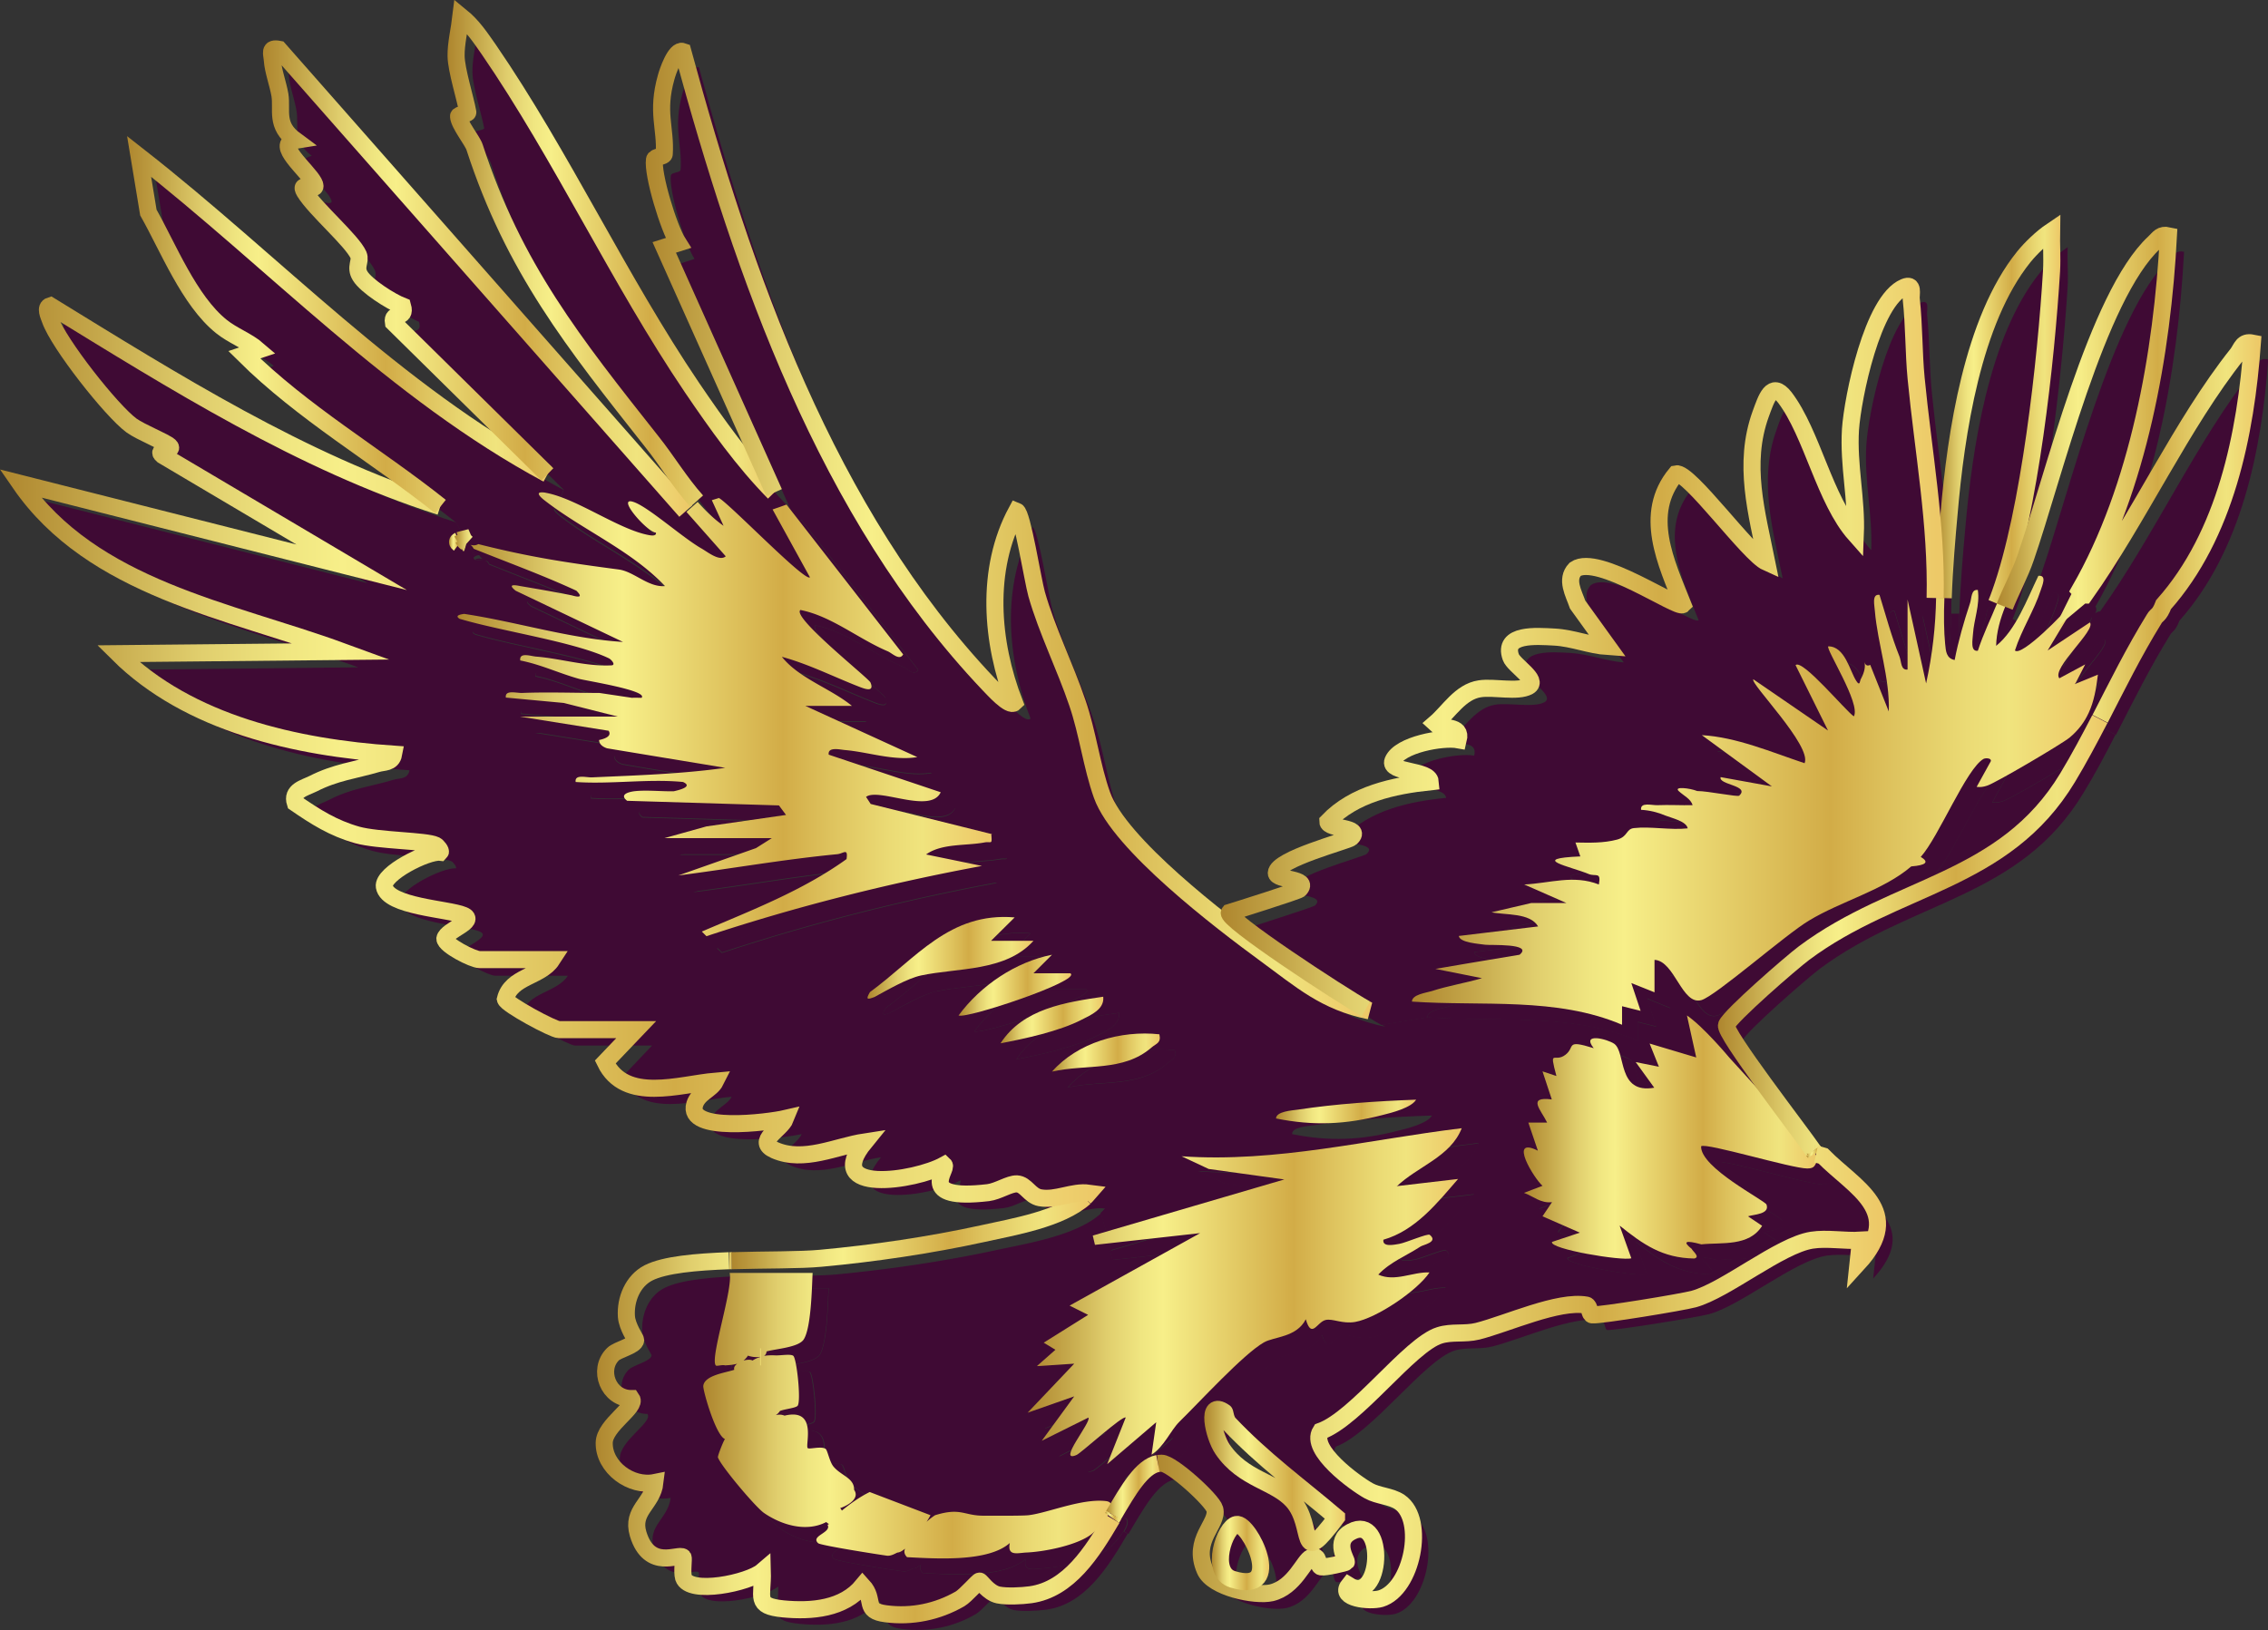
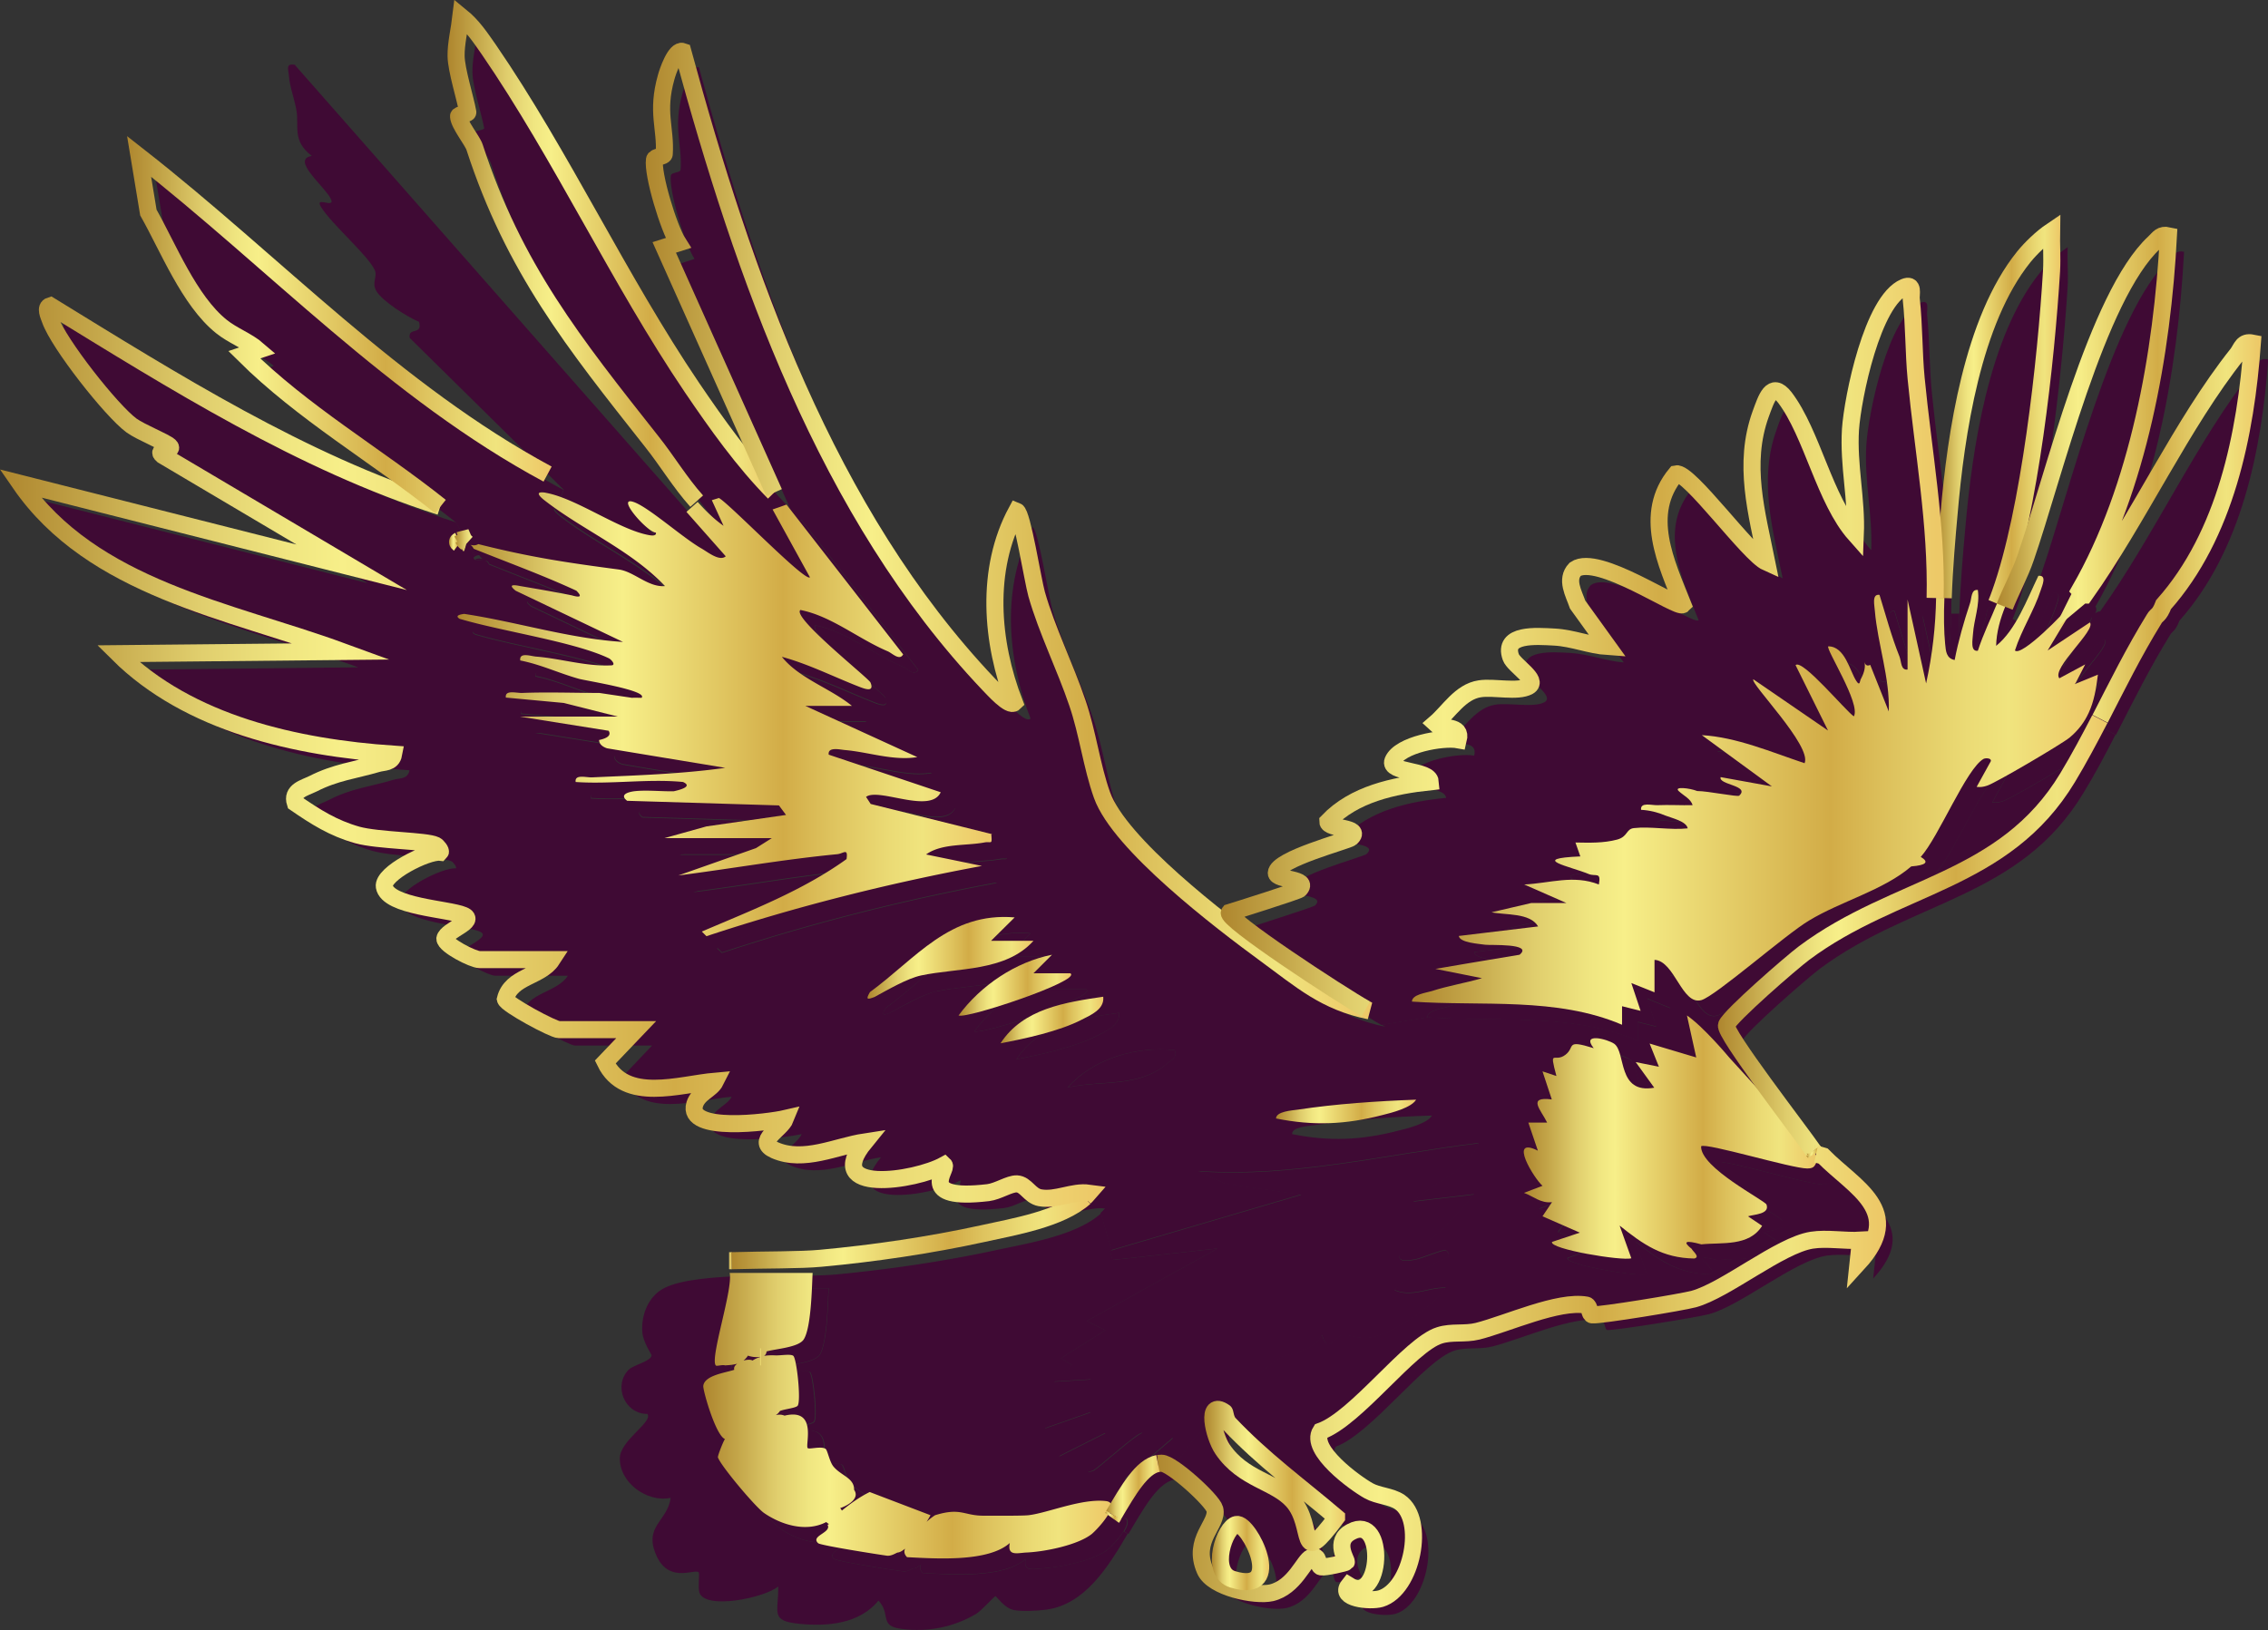
<svg xmlns="http://www.w3.org/2000/svg" xmlns:xlink="http://www.w3.org/1999/xlink" id="Layer_2" data-name="Layer 2" viewBox="0 0 92.94 66.81">
  <rect x="0" y="0" width="92.94" height="66.81" fill="#333333" stroke="none" />
  <defs>
    <linearGradient id="linear-gradient" x1="57.84" x2="85.97" y1="32.82" y2="32.82" gradientUnits="userSpaceOnUse">
      <stop offset="0" stop-color="#ae862e" />
      <stop offset=".09" stop-color="#c5a84b" />
      <stop offset=".18" stop-color="#e0ce6d" />
      <stop offset=".26" stop-color="#f0e681" />
      <stop offset=".31" stop-color="#f7ef89" />
      <stop offset=".61" stop-color="#d2ac47" />
      <stop offset=".7" stop-color="#dec35e" />
      <stop offset=".81" stop-color="#ebdb75" />
      <stop offset=".87" stop-color="#f0e47e" />
      <stop offset=".99" stop-color="#edc968" />
    </linearGradient>
    <linearGradient xlink:href="#linear-gradient" id="linear-gradient-2" x1="62.43" x2="74.49" y1="46.6" y2="46.6" />
    <linearGradient xlink:href="#linear-gradient" id="linear-gradient-3" x1="42.15" x2="59.94" y1="53.1" y2="53.1" />
    <linearGradient xlink:href="#linear-gradient" id="linear-gradient-4" x1="52.29" x2="58.03" y1="45.55" y2="45.55" />
    <linearGradient xlink:href="#linear-gradient" id="linear-gradient-5" x1="43.11" x2="47.53" y1="43.14" y2="43.14" />
    <linearGradient xlink:href="#linear-gradient" id="linear-gradient-6" x1="28.82" x2="45.54" y1="58.01" y2="58.01" />
    <linearGradient xlink:href="#linear-gradient" id="linear-gradient-7" x1="41" x2="45.21" y1="41.81" y2="41.81" />
    <linearGradient xlink:href="#linear-gradient" id="linear-gradient-8" x1="39.28" x2="43.9" y1="40.38" y2="40.38" />
    <linearGradient xlink:href="#linear-gradient" id="linear-gradient-9" x1="35.54" x2="42.34" y1="39.26" y2="39.26" />
    <linearGradient xlink:href="#linear-gradient" id="linear-gradient-10" x1="18.72" x2="40.64" y1="29.27" y2="29.27" />
    <linearGradient xlink:href="#linear-gradient" id="linear-gradient-11" x1="79.29" x2="84.45" y1="16.83" y2="16.83" />
    <linearGradient xlink:href="#linear-gradient" id="linear-gradient-12" x1="70.4" x2="86.37" y1="38.33" y2="38.33" />
    <linearGradient xlink:href="#linear-gradient" id="linear-gradient-13" x1="74.02" x2="74.71" y1="47.18" y2="47.18" />
    <linearGradient xlink:href="#linear-gradient" id="linear-gradient-14" x1="74.14" x2="74.65" y1="47.28" y2="47.28" />
    <linearGradient xlink:href="#linear-gradient" id="linear-gradient-15" x1="74.03" x2="74.74" y1="47.17" y2="47.17" />
    <linearGradient xlink:href="#linear-gradient" id="linear-gradient-16" x1="74.14" x2="74.64" y1="47.27" y2="47.27" />
    <linearGradient xlink:href="#linear-gradient" id="linear-gradient-17" x1="47.25" x2="77.27" y1="56.42" y2="56.42" />
    <linearGradient xlink:href="#linear-gradient" id="linear-gradient-18" x1="45.33" x2="47.52" y1="60.96" y2="60.96" />
    <linearGradient xlink:href="#linear-gradient" id="linear-gradient-19" x1="45.26" x2="45.95" y1="62.16" y2="62.16" />
    <linearGradient xlink:href="#linear-gradient" id="linear-gradient-20" x1="24.41" x2="45.87" y1="58.92" y2="58.92" />
    <linearGradient xlink:href="#linear-gradient" id="linear-gradient-21" x1="29.82" x2="29.99" y1="51.67" y2="51.67" />
    <linearGradient xlink:href="#linear-gradient" id="linear-gradient-22" x1="29.98" x2="44.68" y1="50.42" y2="50.42" />
    <linearGradient xlink:href="#linear-gradient" id="linear-gradient-23" x1="0" x2="45.34" y1="30.81" y2="30.81" />
    <linearGradient xlink:href="#linear-gradient" id="linear-gradient-24" x1="5.21" x2="22.6" y1="13.31" y2="13.31" />
    <linearGradient xlink:href="#linear-gradient" id="linear-gradient-25" x1="10.78" x2="28.37" y1="11.42" y2="11.42" />
    <linearGradient xlink:href="#linear-gradient" id="linear-gradient-26" x1="18.35" x2="31.97" y1="10.39" y2="10.39" />
    <linearGradient xlink:href="#linear-gradient" id="linear-gradient-27" x1="26.47" x2="56.25" y1="21.76" y2="21.76" />
    <linearGradient xlink:href="#linear-gradient" id="linear-gradient-28" x1="50.02" x2="79.65" y1="26.52" y2="26.52" />
    <linearGradient xlink:href="#linear-gradient" id="linear-gradient-29" x1="81.82" x2="92.66" y1="19.46" y2="19.46" />
    <linearGradient xlink:href="#linear-gradient" id="linear-gradient-30" x1="18.4" x2="19.02" y1="22.2" y2="22.2" />
    <linearGradient xlink:href="#linear-gradient" id="linear-gradient-31" x1="18.63" x2="20.96" y1="22.46" y2="22.46" />
    <linearGradient xlink:href="#linear-gradient" id="linear-gradient-32" x1="31.04" x2="31.35" y1="55.61" y2="55.61" />
    <linearGradient xlink:href="#linear-gradient" id="linear-gradient-33" x1="49.66" x2="52.01" y1="63.65" y2="63.65" />
    <linearGradient xlink:href="#linear-gradient" id="linear-gradient-34" x1="49.35" x2="55.25" y1="60.49" y2="60.49" />
    <style>.cls-34{fill:#3f0a34}</style>
  </defs>
  <g id="Layer_2-2" data-name="Layer 2">
    <g id="Harpy_Eagle" data-name="Harpy Eagle">
      <path d="M82.79 25.52c.27-.67.62-1.33.86-2.01 1.12-3.23 2.91-10.74 5.27-12.91.19-.18.27-.35.58-.28-.25 4.8-1.22 10.34-3.63 14.54.06.09.04.19-.01.28.06-.05.13-.09.2-.08 2.25-3.16 3.99-7.04 6.27-9.9.18-.22.22-.52.62-.43-.27 3.72-1.1 7.85-3.64 10.71-.18.46-.27.4-.38.58-.84 1.36-1.52 2.74-2.22 4.1l-.46-.24c.22-.47.31-1 .38-1.57l-.95.38.38-.76-1.05.58c-.34-.42 1.53-2 1.24-2.3l-1.72 1.15 1.15-1.91s.02-.1.04-.14c-.07.07-.15.12-.24.14-.22.33-2.02 2.18-2.29 1.91.27-.86.78-1.64 1.06-2.48.06-.19.26-.61-.1-.58-.45.95-.91 2.22-1.73 2.87.01-.58.17-1.11.38-1.64Zm-2.47 1.55c-.05-.49-.06-1.17-.03-1.9.04-1.22.16-2.58.24-3.46.28-3.27.96-7.92 3.06-10.53.3-.37.74-.78 1.14-1.05-.02.54.03 1.08 0 1.62-.23 3.65-.91 9.86-2.1 13.21-.05.14-.1.28-.16.42-.26.65-.58 1.29-.8 1.97-.32.05-.21-.47-.2-.67.04-.61.29-1.19.2-1.81-.28-.05-.25.33-.32.53-.25.75-.48 1.56-.64 2.34-.35-.07-.35-.38-.39-.67Zm-14.94 8.69c-2.12.09-.44.41.35.72.29.12.52-.11.42.43-1.05-.41-2-.05-3.06 0l1.72.76h-1.43l-1.63.39c.57.11 1.58 0 1.91.57l-3.25.39c.03.27.83.32 1.08.35.18.03 2-.08 1.41.41 0 0-1.18.2-2.16.37-.7.11-1.29.22-1.29.22l1.91.38c-.68.19-1.39.31-2.06.52-.23.07-.81.14-.81.43l-1.88.31c-1.02-.56-5.79-3.69-5.59-3.94.23-.08 2.8-.89 2.87-.96.45-.45-.94-.35-.95-.67.02-.57 2.92-1.31 3.06-1.44.5-.46-.95-.34-.95-.67 1.09-1.13 2.7-1.48 4.21-1.63-.05-.5-1.73-.36-1.53-.86.27-.67 2.03-.99 2.68-.87.16-.64-.67-.39-.95-.67.57-.5 1.03-1.3 1.82-1.42.58-.09 1.56.14 2.01-.1.43-.24-.61-.85-.73-1.19-.35-.98 1.05-.87 1.78-.83.75.04 1.45.33 2.2.39l-1.24-1.73c-.16-.45-.5-1.03-.11-1.44.93-.65 4.21 1.65 4.42 1.44-.69-1.7-1.65-3.71-.29-5.36.54-.12 2.99 3.31 3.73 3.64-.41-2.03-.99-4.03-.25-6.08.22-.63.45-1.38.98-.68 1.14 1.48 1.62 4.18 2.9 5.61.06-1.46-.29-2.84-.2-4.31.08-1.31.9-5.28 2.21-5.83.41-.16.26.28.28.48.11 1.09.09 2.2.2 3.25.3 2.99.86 6 .79 9-.03 1.18-.14 2.35-.41 3.53l-.76-3.44v2.87c-.27.05-.25-.32-.33-.52-.33-.82-.56-1.69-.82-2.54-.33-.05-.2.45-.18.66.1 1.33.62 2.75.57 4.12l-.76-1.91c-.14.07-.22 0-.24-.13.05.19 0 .42-.14.71-.05.07-.03.33-.19.09-.28-.42-.46-1.42-1.15-1.43-.11.11 1.33 2.35 1.05 2.87-.33-.22-2.11-2.37-2.39-2.1l1.33 2.68-3.06-2.1c-.16.15 2.42 2.74 2.1 3.44-1.35-.45-2.79-1.06-4.21-1.15l2.87 2.1-2.1-.38c-.09.33 1.22.33.76.76-.07.06-1.28-.19-1.72-.19-.31-.12-.97-.2-.77 0 .2.18.5.31.58.57-.48.02-.96-.02-1.44 0-.23.01-.71-.14-.67.19.35.02.69.1 1.01.24.26.11.86.24.91.53-.71.07-1.54-.1-2.21-.01-.32.04-.25.35-.68.46-.56.16-1.13.14-1.71.12l.19.57Zm9.66 12.17h-.01c0-.01-.03-.05-.05-.08.04.05.07.08.07.09Z" class="cls-34" />
      <path d="M64.8 43.89c.42-.31-.03-.63 1.16-.27-.52-.66.58-.37.85-.18.49.35.11 2.07 1.64 1.8l-.76-1.05.95.19-.38-.95 1.91.58-.38-1.73c.68.46 1.73 1.73 1.73 1.73s2.89 3.16 3.46 3.82 0 .01.01.02c.03.04.05.07.05.08.04.09.07.19.11.28-.14.19-.1.35-.43.34-.64 0-4.16-1.07-4.35-.91-.04.88 2.62 2.22 2.68 2.39.14.4-.52.4-.76.48l.58.38c-.54.86-1.65.67-2.49.76-.66-.18-.78-.11-.39.19 0 .06.37.33.1.39-1.31-.02-2.1-.58-3.06-1.34l.47 1.34c-.38.11-3.37-.39-3.25-.67l1.14-.39-1.53-.67.39-.57c-.46.05-.78-.25-1.15-.39l.76-.29c-.35-.29-1.43-2.06-.19-1.44l-.39-1.14h.76c-.24-.53-.84-1.08.2-.96l-.39-1.14.58.19c-.31-1.18-.09-.53.37-.88Zm2.3-1.23c-2.69-1.16-5.74-.76-8.61-.96 0-.29.58-.36.81-.43.67-.22 1.38-.33 2.06-.52l-1.91-.38 1.29-.22c.97-.16 2.16-.37 2.16-.37.59-.48-1.23-.38-1.41-.41-.25-.03-1.05-.08-1.08-.35l3.25-.39c-.33-.57-1.35-.46-1.91-.57l1.63-.38h1.43l-1.72-.77c1.06-.05 2.01-.41 3.06 0 .1-.54-.13-.31-.42-.43-.78-.31-2.46-.63-.35-.72l-.19-.57c.58.01 1.14.03 1.71-.12.43-.12.36-.42.68-.46.67-.08 1.5.08 2.21.01-.05-.29-.65-.42-.91-.53-.32-.14-.66-.22-1.01-.24-.05-.33.44-.18.67-.19.48-.02.96.02 1.44 0-.07-.25-.38-.39-.58-.57-.2-.2.46-.12.77 0 .44 0 1.65.25 1.72.19.46-.43-.86-.44-.76-.76l2.1.38-2.87-2.1c1.42.09 2.86.7 4.21 1.15.31-.71-2.26-3.29-2.1-3.44l3.06 2.1-1.33-2.68c.28-.27 2.06 1.89 2.39 2.1.28-.52-1.16-2.76-1.05-2.87.69 0 .87 1.01 1.15 1.43.16.24.14-.03.19-.09.14-.29.19-.52.14-.71.03.12.1.2.24.13l.76 1.91c.05-1.37-.46-2.79-.57-4.12-.02-.21-.14-.71.18-.66.26.84.5 1.71.82 2.54.08.2.05.57.33.52v-2.87l.76 3.44c.27-1.18.39-2.35.41-3.53h.34c-.03.74-.02 1.42.03 1.91.03.29.04.59.39.67.16-.78.39-1.59.64-2.34.07-.2.04-.58.32-.53.09.62-.16 1.2-.2 1.81-.01.2-.12.73.2.67.22-.67.54-1.31.8-1.97l.32.14c-.21.53-.37 1.07-.38 1.64.81-.65 1.27-1.92 1.73-2.87.36-.04.16.39.1.58-.27.84-.79 1.63-1.06 2.48.27.26 2.07-1.58 2.29-1.91.08-.03.16-.08.24-.14-.02.05-.03.1-.04.14l-1.15 1.91 1.72-1.15c.29.3-1.58 1.88-1.24 2.3l1.05-.58-.38.76.95-.38c-.07.57-.16 1.1-.38 1.57-.17.37-.42.71-.78 1-.33.27-3.03 1.86-3.38 1.97-.15.05-.28.07-.43.05l.57-1.05c.05-.13-.2-.14-.28-.09-.71.38-1.84 3.2-2.59 4.02.36.21.23.33-.38.38-1.14.99-2.87 1.42-4.19 2.22-.97.58-3.82 3.1-4.41 3.26-.8.22-1.09-1.61-1.92-1.65v1.34l-.95-.39.38 1.15-.76-.19v.76Zm-18.95.38c.09.36-.12.37-.31.54-1.16 1.01-2.7.67-4.08.99 1.05-1.19 2.82-1.7 4.4-1.53Zm-4.68 12.63 1.82-1.15-.76-.38 5.36-2.97-4.31.47-.1-.37.07-.02 7.78-2.28-3.1-.44-1.11-.52c3.89.27 7.66-.69 11.48-1.15-.46 1.18-1.81 1.57-2.68 2.39l2.49-.29c-.85.99-1.75 2.12-3.06 2.49-.06.33.46.21.65.18.29-.05 1.17-.44 1.26-.37.37.3-.29.41-.38.47-.58.38-1.24.63-1.73 1.15.69.32 1.41-.12 2.1-.09-.51.76-2.18 1.88-3.06 2.03-.53.1-.91-.15-1.2-.08-.35.08-.58.8-.81-.03-.38.75-1.31.71-1.72.95-.84.48-2.63 2.44-3.46 3.25-.37.37-.63 1.02-1.14 1.35l.2-1.34-2.01 1.72.76-1.91c-.1-.12-1.84 1.46-2.01 1.53-.84.37.63-1.37.48-1.53l-1.91.96 1.33-1.82-1.91.67 1.91-2.01-1.53.09.76-.67-.48-.29Zm2.39-14.16c.05.51-.51.74-.88.93-.93.48-2.29.77-3.33.98.92-1.43 2.65-1.69 4.21-1.91Zm-1.34-.96c.42.31-4.23 1.86-4.59 1.72.9-1.22 2.35-2.2 3.83-2.48l-.76.76h1.53Zm-8.04.96c-.31.13-.37.12-.19-.19 1.88-1.38 3.26-3.29 5.93-3.06l-.96.95h1.73c-1.14 1.28-3.13 1.1-4.61 1.42-.56.12-1.37.59-1.9.88Zm-5.62 15.01c-.09.07-.16.15-.13.25-.33.12-1.22.22-1.26.66-.02.18.51 2.05.88 2.18-.03.03-.31.7-.29.76.12.33 1.56 2.03 1.9 2.27.71.5 1.73.8 2.55.38.03.03.07.05.1.08-.02 0-.03.02-.05.03.18.33-.72.46-.38.76.1.1 2.45.47 2.82.51.2.03.39-.13.43-.12.1 0 .21-.08.31-.16-.05.12-.05.24.08.35 1.2.07 3.33.22 4.21-.58-.11.56.31.41.67.39.74-.05 2.1-.31 2.69-.77.13-.1.46-.44.65-.75l.17.1c-.8 1.37-1.76 2.9-3.33 3.11-.37.05-.97.08-1.32.02-.42-.08-.71-.57-.77-.57-.05 0-.56.59-.8.73-.92.54-1.97.75-3.04.61-.95-.12-.42-.58-.95-1.16-.78.95-2.08 1.07-3.25.95-1.21-.12-.84-.46-.86-1.53-.56.47-2.99.97-3.23.25-.07-.24.02-.78-.03-.83-.16-.17-1.37.56-1.83-.95-.3-.97.58-1.23.68-2.1-.97.2-2.1-.63-2.08-1.63.01-.73 1.37-1.48 1.13-1.81-.95 0-1.41-1.18-.76-1.82.19-.19.91-.34.93-.58 0-.05-.35-.54-.38-.96-.05-.7.25-1.47.9-1.8.69-.35 2.03-.46 3.41-.5v.48h-.1c.15.65-.8 3.48-.56 3.78.03.05.28-.03.37 0 .17 0 .35-.01.51-.06Z" class="cls-34" />
      <path d="M31.88 56.24c.1-.03.17-.1.18-.22.37-.11 1.32-.16 1.54-.5.3-.48.33-2.09.36-2.72h-3.31v-.48c1.38-.04 2.8-.01 3.65-.09 2.19-.21 4.49-.55 6.64-1.02 1.27-.27 3.19-.59 4.18-1.48l.44 1.52-.07.02.1.37 4.31-.47-5.36 2.97.76.38-1.82 1.15.48.29-.76.67 1.53-.09-1.91 2.01 1.91-.67-1.33 1.82 1.91-.96c.15.16-1.32 1.9-.48 1.53.16-.07 1.91-1.65 2.01-1.53l-.76 1.91 2.01-1.72-.2 1.34.24.37c-.69.14-1.23 1.13-1.89 2.23l-.17-.1c.18-.29.24-.56-.09-.59-.99-.1-2.37.49-3.15.58-.27.03-1.4.01-1.82.02-.84.01-.95-.35-2.01-.02-.12.07-.25.16-.35.27.06-.09.12-.18.16-.27l-2.48-.95c-.38.19-.76.44-1.14.76-.02-.03-.03-.07-.07-.09.34-.12.8-.42.57-.76.01-.49-.53-.57-.85-.95-.16-.2-.24-.67-.32-.73-.18-.12-.66.03-.73-.03-.12-.11.42-1.66-.95-1.33a.556.556 0 0 0-.36-.01c.07-.06.14-.11.17-.18.18-.07.67-.11.73-.22.13-.22-.04-1.91-.18-2.03-.1-.09-.54-.01-.74-.03-.21-.01-.4 0-.56.03Z" class="cls-34" />
      <path d="M31.8 56.25c-.12.03-.22.08-.31.14-.09-.04-.23-.03-.36 0 .07-.05.12-.11.17-.2.14.05.35.08.5.05Z" class="cls-34" />
      <path d="M31.49 56.39c.09-.06.2-.1.31-.14-.16.03-.36 0-.5-.05-.05.08-.1.15-.17.2.13-.03.27-.05.36 0Zm.56-.38c0 .12-.08.19-.18.22.16-.03.35-.05.56-.03.2.01.63-.07.74.03.14.12.31 1.82.18 2.03-.07.1-.56.14-.73.22-.03.07-.1.12-.17.18.12-.03.24-.03.36.01 1.37-.33.83 1.22.95 1.33.07.06.54-.09.73.03.08.05.16.53.32.73.32.39.86.46.85.95.24.34-.23.63-.57.76.03.03.05.06.07.09.39-.32.76-.57 1.14-.76l2.48.95c-.03.09-.1.18-.16.27.1-.11.24-.2.35-.27 1.06-.33 1.17.03 2.01.02.42 0 1.56.01 1.82-.02.78-.08 2.16-.68 3.15-.58.33.03.27.3.09.59-.2.31-.52.65-.65.75-.58.46-1.94.73-2.69.77-.36.02-.78.16-.67-.39-.88.79-3.01.64-4.21.58-.12-.11-.13-.24-.08-.35-.1.08-.2.16-.31.16-.04 0-.23.15-.43.12-.37-.04-2.71-.41-2.82-.51-.34-.31.56-.43.38-.76.02 0 .03-.02.05-.03-.03-.03-.07-.05-.1-.08-.82.42-1.84.12-2.55-.38-.35-.24-1.78-1.94-1.9-2.27-.02-.06.26-.73.29-.76-.37-.13-.9-2-.88-2.18.04-.44.93-.54 1.26-.66-.03-.1.04-.18.13-.25-.16.05-.34.05-.51.06-.09-.03-.34.05-.37 0-.24-.31.71-3.14.56-3.78h3.41c-.03.63-.06 2.23-.36 2.72-.22.33-1.17.39-1.54.5Zm20.89-9.53c1.53.31 2.86.25 4.36-.14.37-.09 1.19-.29 1.38-.62-1.61.05-3.27.17-4.85.4-.22.03-.9.07-.88.36Zm-2.11 12.06c-.78-.56-.45.97-.08 1.52.84 1.25 2.15 1.31 2.87 2.11.94 1.05.15 2.87 1.8.68-1.53-1.27-3.02-2.38-4.4-3.83-.15-.16-.17-.46-.19-.48Zm.33 6.85c2.18.65.67-2.37.16-2.26-.48.1-1.14 1.96-.16 2.26Zm-3.01-22.35c-1.57-.17-3.35.34-4.4 1.53 1.39-.31 2.93.03 4.08-.99.19-.17.41-.18.31-.54Zm-6.5.38c1.03-.21 2.39-.5 3.33-.98.37-.2.93-.42.88-.93-1.56.23-3.29.48-4.21 1.91Zm-3.26-2.79c1.48-.32 3.46-.14 4.61-1.42h-1.73l.96-.96c-2.67-.23-4.05 1.69-5.93 3.06-.18.31-.12.32.19.19.53-.28 1.34-.75 1.9-.88Zm5.37-.84c-1.48.29-2.93 1.26-3.83 2.48.37.14 5.01-1.41 4.59-1.72h-1.53l.76-.76ZM36.29 28.6c-.08-.19-3.23-2.69-2.87-2.97 1.27.25 2.35 1.17 3.57 1.69.18.07.49.42.64.13l-4.78-6.14-.27.1-.2-.57-4.5-10.04.58-.19c-.4-.61-1.06-2.82-.97-3.42.02-.13.39-.11.4-.23.07-1.05-.32-1.71.08-3.15.05-.18.36-1.16.67-1.05 2.5 9.15 5.87 18.92 12.53 25.93.16.17.86.97 1.06.76-.97-2.48-1.2-5.46.09-7.84.22.09.65 2.83.81 3.4.42 1.47 1.18 2.97 1.67 4.45.41 1.22.59 2.61 1.01 3.78.72 2.01 4.85 5.18 6.69 6.51 1.5 1.09 2.45 1.97 4.27 2.33-.03-.01-.08-.04-.15-.08l1.88-.31c2.87.2 5.93-.2 8.61.96v-.76l.76.19-.38-1.15.95.39v-1.34c.83.04 1.12 1.87 1.92 1.65.59-.16 3.44-2.69 4.41-3.26 1.33-.79 3.05-1.23 4.19-2.22.61-.05.74-.17.38-.38.74-.82 1.88-3.64 2.59-4.02.08-.05.33-.04.28.09l-.57 1.05c.15.02.28 0 .43-.05.35-.11 3.05-1.7 3.38-1.97.36-.29.61-.63.78-1l.46.24c-.42.82-.84 1.62-1.32 2.4-2.6 4.31-7.01 4.38-10.79 7.19-.52.39-3.02 2.57-3.18 2.95-.13.31 3.05 4.41 3.56 5.16-.57-.67-3.46-3.82-3.46-3.82s-1.05-1.26-1.73-1.73l.38 1.73-1.91-.58.38.95-.95-.19.76 1.05c-1.53.27-1.15-1.45-1.64-1.8-.27-.2-1.37-.48-.85.18-1.18-.36-.73-.04-1.16.27-.46.35-.69-.3-.37.88l-.58-.19.39 1.14c-1.03-.12-.44.43-.2.95h-.76l.39 1.15c-1.24-.62-.16 1.15.19 1.44l-.76.29c.37.13.69.44 1.15.39l-.39.57 1.53.67-1.14.39c-.12.28 2.87.78 3.25.67l-.47-1.34c.96.76 1.74 1.32 3.06 1.34.27-.05-.09-.33-.1-.39-.4-.3-.27-.37.39-.19.84-.1 1.95.1 2.49-.76l-.58-.38c.24-.08.9-.08.76-.48-.06-.17-2.72-1.52-2.68-2.39.2-.15 3.71.91 4.35.91.33 0 .29-.15.43-.34-.04-.09-.07-.19-.11-.28h.01c.09.03.2.05.29.08 1.29 1.31 3.4 2.27 1.44 4.4l.1-.95c-.65.05-1.37-.08-2 .01-1.31.2-3.52 2.05-4.83 2.4-.48.13-3.83.67-4.16.65-.12 0-.09-.37-.24-.4-1.14-.21-3.24.76-4.46 1.07-.52.14-1.06.02-1.56.17-1.22.38-3.4 3.4-4.87 3.94-.48.75 1.41 2.12 1.97 2.43.37.2.91.22 1.26.46 1.07.73.51 3.57-.78 3.96-.44.13-1.73 0-1.3-.54 1.37.85 1.56-2.97.1-2.2-.74.39-.15 1.18-.19 1.24-.03.05-.87.24-1.03.2-.16-.03-.05-.55-.41-.39-.29.13-.67 1.22-1.63 1.45-.67.16-2.41-.21-2.72-.93-.54-1.25.56-1.89.41-2.49-.09-.37-1.75-1.88-2.18-1.88-.05 0-.1 0-.15.01l-.24-.37c.51-.33.77-.98 1.14-1.35.82-.82 2.62-2.78 3.46-3.25.41-.24 1.34-.2 1.72-.95.24.83.46.11.81.03.29-.07.67.18 1.2.08.88-.15 2.55-1.27 3.06-2.03-.69-.03-1.42.41-2.1.09.48-.52 1.15-.77 1.73-1.15.09-.07.75-.17.38-.47-.09-.07-.97.31-1.26.37-.19.03-.71.15-.65-.18 1.31-.37 2.21-1.5 3.06-2.49l-2.49.29c.87-.82 2.22-1.21 2.68-2.39-3.82.46-7.59 1.42-11.48 1.15l1.11.52 3.1.44-7.78 2.28-.44-1.52c.07-.06.12-.12.18-.18-.67-.08-1.34.31-2 .19-.44-.08-.58-.55-.95-.57-.31-.01-.77.31-1.18.36-2.99.35-1.64-.97-1.8-1.13-1.2.66-5.02 1.23-3.25-.95-1.18.18-2.5.86-3.69.34-.84-.37.24-.82.44-1.29-.7.16-4.08.6-3.72-.58.15-.48.67-.59.85-.95-1.48.13-3.69.92-4.52-.77l1.26-1.33h-3.16c-.24 0-2.15-1.04-2.2-1.25.24-.94 1.45-.9 1.91-1.61H20.3c-.27 0-1.42-.59-1.42-.86.06-.35 1.33-.73.76-.96-.61-.25-3.1-.34-3.24-1.17-.1-.54 1.76-1.46 2.28-1.41.05-.05-.1-.25-.18-.29-.39-.19-2.35-.18-3.21-.42-.99-.27-1.71-.74-2.54-1.31-.15-.5.37-.6.74-.79.91-.47 1.7-.54 2.63-.82.26-.08.59-.01.66-.39-3.97-.27-8.38-1.24-11.28-4.12l9.18-.1c-4.62-1.69-10.23-2.57-13.2-6.89l13.58 3.44-7.76-4.59c-.33-.27.53-.16.29-.38-.2-.18-1.16-.56-1.55-.84-.82-.6-2.99-3.35-3.33-4.33-.05-.16-.22-.5 0-.58 5.04 3.1 10.31 6.42 15.98 8.23l.78 1.39c-.08.04-.08.09 0 .15l.44.03c.05.04.1.09.13.16 1.39.56 2.86 1.1 4.21 1.72.25.25.14.29-.2.2-.69-.15-1.4-.26-2.1-.39-.39-.08-.45-.01-.19.19l4.4 2.1c-2.22-.14-4.33-.82-6.51-1.14-.28.03-.35.09-.19.19 1.7.51 4.7.94 6.12 1.63.08.04.32.28.09.29-1.04.05-2.06-.27-3.08-.36-.22-.02-.69-.18-.65.16.84.16 1.59.53 2.4.76.28.08 2.86.47 2.57.78-.13 0-.26-.01-.39 0l-1.34-.19c-1.05-.01-2.12-.05-3.16 0-.24 0-.71-.14-.67.19l2.37.22 2.22.55h-4.02l3.64.58c.11.17-.01.3-.39.38 0 .18.18.29.33.34l4.84.81c-1.78.24-3.65.3-5.46.39-.24 0-.71-.14-.67.19 1.42.1 3-.13 4.4 0 .29.14.16.26-.38.39-.52 0-1.14-.07-1.63 0-.28.04-.59.15-.28.39l6.22.19.29.39-3.26.47-1.72.48h4.4l-.65.41-3.18 1.12c2.18-.27 4.31-.66 6.5-.87.26-.03.46-.27.39.2-1.81 1.3-3.89 2.1-5.93 2.97l.2.19c3.69-1.22 7.46-2.16 11.28-2.87l-2.29-.48c.64-.46 1.64-.35 2.39-.48.31-.06.33.13.29-.38l-4.98-1.24-.19-.29c.53-.39 2.64.72 3.06-.19l-4.59-1.54c-.05-.33.46-.2.67-.19.97.08 1.99.46 2.97.29l-4.59-2.1h1.91c-.88-.72-2.16-1.12-2.87-2.01 1.12.3 2.17.84 3.24 1.25.24.09.56.17.39-.2Z" class="cls-34" />
      <path d="M6.35 7.07c5.57 4.35 10.46 9.64 16.74 13.01l-.27.74c-.2 0-.14.12.08.3 1.57 1.24 3.56 2.06 4.97 3.55-.69.07-1.27-.6-1.9-.68-2.12-.28-3.61-.51-5.75-1.04a.47.47 0 0 1-.33.03l-.44-.03c.1-.07.22-.07.32-.04-.05-.05-.1-.09-.13-.16-.08.01-.14.03-.18.05l-.78-1.39c-2.64-2.11-5.62-3.83-8.04-6.22l.58-.19c-.46-.4-1.04-.59-1.52-.97-1.31-1.06-2.17-3.24-2.98-4.67l-.38-2.29Z" class="cls-34" />
      <path d="M30.07 21.04c.42.22 3.54 3.46 3.73 3.25l-1.53-2.78.3-.1.27-.1 4.78 6.14c-.15.29-.46-.06-.64-.13-1.22-.52-2.3-1.44-3.57-1.69-.37.28 2.79 2.78 2.87 2.97.16.37-.16.29-.39.2-1.07-.41-2.12-.95-3.24-1.25.71.88 1.99 1.29 2.87 2.01h-1.91l4.59 2.1c-.98.17-2-.21-2.97-.29-.21-.01-.71-.14-.67.19l4.59 1.54c-.42.91-2.54-.2-3.06.19l.19.29 4.98 1.24c.05.51.02.32-.29.38-.75.14-1.75.03-2.39.48l2.29.48c-3.82.71-7.59 1.65-11.28 2.87l-.2-.19c2.04-.87 4.12-1.67 5.93-2.97.07-.48-.13-.23-.39-.2-2.18.21-4.32.59-6.5.87l3.18-1.12.65-.41h-4.4l1.72-.48 3.26-.47-.29-.39-6.22-.19c-.31-.24 0-.35.28-.39.49-.06 1.11.01 1.63 0 .54-.12.67-.25.38-.39-1.4-.13-2.97.1-4.4 0-.05-.33.43-.18.67-.19 1.81-.08 3.68-.15 5.46-.39l-4.84-.81c-.16-.05-.33-.16-.33-.34.37-.08.5-.21.39-.38l-3.64-.58h4.02l-2.22-.55-2.37-.22c-.05-.33.43-.18.67-.19 1.04-.05 2.11-.01 3.16 0l1.34.19c.12-.01.25 0 .39 0 .29-.31-2.29-.7-2.57-.78-.81-.23-1.57-.6-2.4-.76-.04-.34.43-.18.65-.16 1.02.09 2.05.41 3.08.36.23 0 0-.25-.09-.29-1.42-.69-4.42-1.12-6.12-1.63-.16-.1-.09-.16.19-.19 2.18.33 4.29 1.01 6.51 1.14l-4.4-2.1c-.26-.2-.2-.27.19-.19.71.12 1.41.24 2.1.39.34.1.44.05.2-.2-1.36-.62-2.82-1.16-4.21-1.72a.417.417 0 0 0-.13-.16c.1.03.22.03.33-.03 2.14.53 3.63.76 5.75 1.04.63.08 1.21.74 1.9.68-1.4-1.49-3.4-2.31-4.97-3.55-.22-.18-.28-.3-.08-.3.05 0 .1 0 .17.02 1.26.23 2.99 1.52 4.21 1.73.11.02.32.05.29-.1-.34.01-1.71-1.57-.86-1.24.63.25 1.95 1.45 2.72 1.88.24.14.75.56 1.01.33l-1.61-1.82.45-.4c.31.35.65.68 1.06.97l-.48-1.05.29-.09Z" class="cls-34" />
      <path d="M29.02 16.54c1.01 1.5 2.08 3.02 3.36 4.3l.2.57-.3.1 1.53 2.78c-.19.2-3.31-3.03-3.73-3.25l-.29.09.48 1.05c-.41-.29-.74-.62-1.06-.97-.68-.78-1.2-1.66-1.83-2.45-3.2-4.04-5.65-7.12-7.26-12.06-.09-.28-.64-.94-.66-1.27 0-.09.4-.09.38-.18-.1-.56-.48-1.72-.48-2.29-.01-.51.14-1.12.2-1.63.48.39.79.86 1.13 1.35 2.99 4.34 5.35 9.44 8.34 13.86ZM12.09 2.67l16.67 18.94 1.61 1.82c-.26.24-.77-.19-1.01-.33-.77-.42-2.1-1.63-2.72-1.88-.85-.33.52 1.25.86 1.24.03.15-.18.12-.29.1-1.22-.21-2.95-1.5-4.21-1.73-.07-.01-.12-.02-.17-.02l.27-.74-6.31-6.22c-.08-.46.54-.09.38-.66-.48-.2-1.49-.84-1.74-1.25-.22-.36.05-.59-.07-.86-.25-.59-1.76-1.88-2.2-2.59-.31-.5.65.12.38-.37-.27-.51-1.63-1.59-.76-1.73-.82-.61-.52-1.23-.63-1.86-.08-.46-.28-.99-.31-1.41-.02-.29-.16-.54.27-.46Z" class="cls-34" />
      <path d="m85.02 28.04.95-.39c-.07.57-.16 1.1-.38 1.57-.17.37-.42.71-.78 1.01-.33.27-3.03 1.86-3.38 1.97-.15.05-.27.07-.43.05l.58-1.05c.04-.13-.2-.14-.29-.1-.71.39-1.84 3.2-2.58 4.02.35.21.23.34-.39.39-1.14.98-2.87 1.42-4.19 2.22-.96.57-3.82 3.09-4.41 3.26-.8.22-1.09-1.61-1.92-1.65v1.33l-.95-.38.38 1.14-.76-.19V42c-2.69-1.15-5.74-.75-8.61-.95 0-.29.58-.36.81-.43.67-.22 1.39-.33 2.06-.53l-1.91-.38 1.29-.22 2.16-.36c.59-.48-1.23-.38-1.41-.41-.25-.04-1.04-.08-1.08-.36l3.25-.39c-.33-.57-1.35-.46-1.91-.58l1.63-.38h1.44l-1.73-.76c1.06-.05 2.01-.41 3.06 0 .1-.54-.13-.31-.42-.43-.78-.32-2.46-.63-.34-.72l-.2-.57c.58.01 1.14.03 1.71-.12.44-.12.36-.43.68-.47.68-.08 1.51.09 2.21.01-.05-.29-.65-.42-.9-.52-.33-.14-.66-.22-1.01-.24-.04-.33.44-.18.67-.19.48-.02.97.01 1.44 0-.07-.26-.37-.39-.57-.58-.21-.2.46-.12.76 0 .44 0 1.65.25 1.72.19.46-.42-.86-.44-.76-.76l2.1.38-2.87-2.1c1.42.08 2.86.7 4.21 1.15.31-.71-2.26-3.29-2.1-3.44l3.06 2.1-1.33-2.68c.28-.27 2.06 1.89 2.39 2.1.29-.52-1.16-2.76-1.05-2.87.69 0 .88 1.01 1.15 1.42.16.25.14-.03.19-.09.15-.28.19-.51.14-.7.03.12.1.2.24.13l.76 1.91c.05-1.37-.46-2.79-.57-4.12-.01-.21-.14-.71.19-.66.26.84.49 1.71.82 2.53.08.21.05.57.33.53v-2.87l.76 3.44c.26-1.18.39-2.35.41-3.53h.34c-.03.74-.02 1.42.03 1.91.03.29.04.59.39.66.15-.78.38-1.58.63-2.33.07-.2.04-.58.32-.54.09.62-.16 1.2-.2 1.81-.01.21-.12.73.2.68.22-.68.53-1.31.8-1.97l.33.14c-.21.52-.37 1.07-.38 1.63.81-.65 1.27-1.92 1.73-2.87.36-.04.16.39.1.58-.27.84-.79 1.63-1.06 2.48.27.27 2.07-1.57 2.3-1.91.08-.03.16-.08.24-.14-.03.05-.04.1-.05.14l-1.15 1.91 1.73-1.15c.28.3-1.59 1.88-1.25 2.29l1.06-.57-.39.76Z" style="fill:url(#linear-gradient)" />
      <path d="M74.38 47.27c.04.09.08.18.11.28-.13.19-.1.34-.43.34-.64 0-4.16-1.07-4.35-.91-.04.88 2.62 2.22 2.68 2.39.14.4-.52.4-.76.48l.58.39c-.54.86-1.65.67-2.49.76-.66-.18-.78-.12-.39.19 0 .06.37.33.1.39-1.31-.02-2.1-.58-3.06-1.35l.48 1.34c-.38.12-3.38-.38-3.25-.67l1.14-.38-1.53-.67.39-.58c-.46.06-.78-.25-1.15-.38l.76-.29c-.34-.29-1.43-2.06-.19-1.44l-.39-1.15h.77c-.25-.52-.84-1.08.19-.95l-.38-1.15.57.19c-.31-1.17-.08-.52.37-.87.42-.32-.03-.64 1.16-.27-.53-.66.57-.37.84-.18.49.35.11 2.07 1.64 1.8l-.76-1.05.95.19-.38-.95 1.91.57-.38-1.72c.68.46 1.73 1.72 1.73 1.72s2.91 3.18 3.46 3.83c.03.05.06.08.07.1Z" style="fill:url(#linear-gradient-2)" />
-       <path d="m57.27 48.61 2.48-.29c-.85.98-1.74 2.11-3.06 2.49-.05.32.46.2.65.17.28-.05 1.17-.44 1.25-.37.37.3-.29.41-.38.48-.58.38-1.24.63-1.73 1.15.69.31 1.41-.12 2.1-.09-.51.76-2.18 1.88-3.05 2.03-.53.09-.92-.15-1.21-.08-.35.08-.57.8-.81-.03-.38.75-1.31.71-1.72.95-.84.48-2.63 2.44-3.46 3.25-.37.37-.63 1.03-1.14 1.35l.19-1.33-2.01 1.72.76-1.91c-.1-.12-1.84 1.46-2.01 1.53-.84.37.63-1.37.48-1.53l-1.91.95 1.33-1.82-1.91.67 1.91-2.01-1.53.1.76-.67-.48-.29 1.82-1.14-.76-.38 5.35-2.97-4.31.48-.09-.38.07-.02 7.78-2.28-3.1-.43-1.11-.52c3.89.27 7.66-.69 11.48-1.15-.46 1.18-1.81 1.56-2.67 2.39Z" style="fill:url(#linear-gradient-3)" />
      <path d="M58.03 45.07c-.19.33-1.01.54-1.38.63-1.5.39-2.83.45-4.36.14 0-.29.67-.33.88-.36 1.59-.24 3.25-.35 4.85-.41Z" style="fill:url(#linear-gradient-4)" />
-       <path d="M47.51 42.39c.08.36-.12.37-.32.54-1.16 1.01-2.69.67-4.08.99 1.05-1.19 2.82-1.7 4.4-1.53Z" style="fill:url(#linear-gradient-5)" />
      <path d="M31.19 55.6c.16-.05.37-.06.59-.05.2.01.63-.07.73.02.14.13.32 1.82.18 2.04-.07.1-.55.14-.73.22a.55.55 0 0 1-.17.17c.12-.03.24-.03.36.02 1.37-.33.83 1.22.95 1.33.07.06.54-.09.73.03.08.05.16.52.32.72.32.39.86.47.85.96.24.34-.22.63-.57.75.03.03.05.07.07.1.39-.32.77-.58 1.14-.76l2.49.95c-.04.08-.1.18-.16.27.11-.1.24-.2.35-.27 1.07-.33 1.18.03 2.01.02.42 0 1.56.01 1.82-.02.78-.09 2.16-.69 3.16-.58.29.03.27.24.15.49-.02.03-.04.07-.07.1-.19.31-.52.65-.65.76-.58.46-1.94.73-2.69.76-.36.02-.78.16-.67-.39-.89.79-3.02.64-4.21.58-.12-.12-.13-.24-.08-.35-.1.08-.2.15-.3.16-.05 0-.24.15-.44.13-.37-.05-2.71-.42-2.82-.51-.34-.31.57-.43.38-.76.03 0 .04-.02.06-.03a.383.383 0 0 1-.11-.08c-.82.43-1.84.12-2.55-.37-.35-.24-1.78-1.94-1.89-2.28-.02-.06.25-.73.29-.75-.38-.14-.91-2-.89-2.18.05-.44.93-.54 1.27-.66-.03-.1.03-.18.12-.25-.16.05-.34.06-.5.07-.1-.04-.35.05-.38 0-.24-.31.72-3.14.57-3.79h3.4c-.03.63-.06 2.24-.36 2.72-.21.34-1.16.39-1.53.5 0 .13-.1.2-.22.24Zm-.04.01c-.16.03-.37 0-.5-.05a.86.86 0 0 1-.18.2c.13-.03.27-.05.37 0 .09-.06.2-.11.31-.14Z" style="fill:url(#linear-gradient-6)" />
      <path d="M45.21 40.86c.05.51-.51.74-.88.93-.93.48-2.29.77-3.33.97.92-1.42 2.65-1.68 4.21-1.91Z" style="fill:url(#linear-gradient-7)" />
      <path d="M43.87 39.9c.42.3-4.23 1.86-4.59 1.72.9-1.23 2.35-2.2 3.83-2.49l-.76.76h1.53Z" style="fill:url(#linear-gradient-8)" />
      <path d="M40.62 38.56h1.73c-1.14 1.27-3.12 1.1-4.61 1.42-.56.12-1.37.59-1.9.88-.31.12-.37.11-.19-.2 1.88-1.37 3.26-3.29 5.93-3.06l-.96.95Z" style="fill:url(#linear-gradient-9)" />
      <path d="M40.62 34.16c.04.5.02.31-.29.37-.75.14-1.74.03-2.38.49l2.29.47c-3.83.71-7.6 1.66-11.29 2.88l-.19-.19c2.03-.87 4.12-1.67 5.93-2.97.07-.48-.13-.22-.39-.2-2.18.21-4.32.59-6.5.87l3.18-1.12.65-.41h-4.4l1.72-.48 3.26-.47-.29-.39-6.22-.19c-.31-.24 0-.35.28-.39.5-.06 1.11.01 1.63 0 .54-.12.67-.25.38-.38-1.4-.14-2.97.1-4.4 0-.05-.33.43-.18.67-.19 1.81-.08 3.68-.14 5.46-.39l-4.84-.8c-.16-.05-.33-.16-.33-.34.37-.08.5-.21.39-.38l-3.64-.58h4.02l-2.22-.56-2.37-.22c-.05-.33.43-.18.67-.19 1.05-.04 2.12 0 3.16 0l1.34.2c.13-.01.26 0 .39 0 .29-.3-2.29-.7-2.57-.78-.82-.23-1.57-.59-2.4-.75-.05-.35.42-.18.64-.16 1.02.08 2.05.41 3.08.36.23 0 0-.25-.09-.29-1.42-.68-4.42-1.11-6.12-1.62-.15-.1-.09-.16.19-.2 2.18.33 4.29 1.01 6.51 1.15l-4.4-2.1c-.26-.21-.2-.27.19-.19.71.12 1.41.24 2.11.38.34.1.44.06.19-.19-1.36-.63-2.82-1.16-4.21-1.72a.417.417 0 0 0-.13-.16c.1.03.22.03.32-.03 2.14.54 3.63.76 5.75 1.04.63.08 1.21.74 1.9.68-1.4-1.48-3.39-2.3-4.97-3.54-.22-.18-.28-.3-.08-.3.05 0 .1 0 .18.02 1.25.23 2.99 1.51 4.21 1.73.11.02.31.05.29-.1-.35 0-1.72-1.57-.87-1.24.63.25 1.96 1.44 2.72 1.88.24.13.75.56 1.01.33l-1.61-1.82.46-.41c.31.35.65.69 1.06.98l-.48-1.05.29-.09c.42.22 3.54 3.46 3.73 3.25l-1.53-2.78.29-.1.28-.1 4.78 6.14c-.15.28-.46-.06-.64-.13-1.22-.52-2.3-1.44-3.57-1.69-.37.29 2.78 2.78 2.87 2.97.16.38-.16.29-.4.2-1.07-.41-2.12-.95-3.23-1.25.71.89 1.99 1.29 2.87 2.01H33l4.59 2.1c-.99.16-2.01-.21-2.97-.29-.21-.02-.71-.14-.66.19l4.59 1.54c-.42.91-2.54-.2-3.06.19l.19.29 4.98 1.24Z" style="fill:url(#linear-gradient-10)" />
      <path d="M81.81 24.73c.06-.14.11-.28.16-.42 1.2-3.35 1.88-9.55 2.1-13.21.03-.54-.01-1.08 0-1.63-.4.27-.84.69-1.14 1.06-2.1 2.61-2.78 7.25-3.06 10.52-.08.88-.2 2.25-.24 3.46" style="stroke:url(#linear-gradient-11);fill:none;stroke-miterlimit:10;stroke-width:.7px" />
      <path d="M74.31 47.17c-.51-.75-3.69-4.85-3.56-5.16.16-.39 2.67-2.57 3.18-2.95 3.78-2.82 8.2-2.88 10.8-7.19.47-.78.9-1.59 1.32-2.4" style="stroke:url(#linear-gradient-12);fill:none;stroke-miterlimit:10;stroke-width:.7px" />
      <path d="M74.38 47.27s-.03-.05-.07-.1" style="stroke:url(#linear-gradient-13);fill:none;stroke-miterlimit:10;stroke-width:.7px" />
      <path d="M74.31 47.17c.05.07.08.1.08.11" style="stroke:url(#linear-gradient-15);fill:none;stroke-miterlimit:10;stroke-width:.7px" />
      <path d="M74.39 47.28h-.01" style="stroke:url(#linear-gradient-16);fill:none;stroke-miterlimit:10;stroke-width:.7px" />
      <path d="M47.45 59.98s.1-.01.15-.01c.42 0 2.08 1.51 2.18 1.88.16.6-.95 1.25-.4 2.5.31.72 2.05 1.08 2.72.93.96-.23 1.33-1.33 1.63-1.45.36-.16.24.36.41.39.16.03 1-.16 1.03-.2.04-.06-.55-.85.2-1.24 1.45-.78 1.26 3.05-.1 2.2-.42.53.86.67 1.31.54 1.29-.39 1.85-3.23.78-3.96-.35-.24-.9-.25-1.27-.46-.56-.31-2.45-1.68-1.97-2.44 1.47-.53 3.65-3.55 4.87-3.93.5-.16 1.03-.04 1.56-.17 1.22-.31 3.32-1.28 4.46-1.07.14.03.12.39.24.4.33.03 3.69-.52 4.16-.65 1.31-.36 3.52-2.2 4.83-2.41.63-.1 1.36.04 2 0l-.1.95c1.96-2.14-.14-3.09-1.43-4.4-.1-.03-.2-.06-.29-.08" style="stroke:url(#linear-gradient-17);fill:none;stroke-miterlimit:10;stroke-width:.7px" />
      <path d="M45.63 62.1c.62-1.05 1.16-1.99 1.82-2.12" style="stroke:url(#linear-gradient-18);fill:none;stroke-miterlimit:10;stroke-width:.7px" />
      <path d="M45.57 62.21s.05-.07.07-.11" style="stroke:url(#linear-gradient-19);fill:none;stroke-miterlimit:10;stroke-width:.7px" />
-       <path d="M29.87 51.67c-1.34.05-2.63.16-3.3.5-.64.33-.95 1.09-.9 1.79.03.42.38.91.38.96-.02.24-.74.39-.93.58-.65.64-.19 1.83.76 1.82.24.34-1.11 1.08-1.12 1.81-.02 1.01 1.1 1.83 2.08 1.63-.1.88-.98 1.14-.69 2.11.46 1.52 1.67.78 1.84.95.04.05-.05.6.02.84.24.72 2.67.22 3.23-.26.03 1.08-.34 1.42.86 1.54 1.17.11 2.47 0 3.25-.95.53.58 0 1.03.95 1.15 1.07.14 2.12-.08 3.04-.61.24-.14.74-.73.8-.73.06 0 .35.48.77.57.35.07.95.04 1.32-.01 1.57-.22 2.53-1.74 3.34-3.12" style="stroke:url(#linear-gradient-20);fill:none;stroke-miterlimit:10;stroke-width:.7px" />
      <path d="M29.99 51.67h-.11" style="stroke:url(#linear-gradient-21);fill:none;stroke-miterlimit:10;stroke-width:.7px" />
      <path d="M44.45 49.08c-.99.88-2.91 1.2-4.18 1.48-2.15.47-4.45.81-6.64 1.01-.84.08-2.27.06-3.65.1" style="stroke:url(#linear-gradient-22);fill:none;stroke-miterlimit:10;stroke-width:.7px" />
      <path d="M18.04 20.76c-5.67-1.81-10.93-5.13-15.98-8.23-.23.07-.06.41 0 .58.34.97 2.5 3.72 3.33 4.33.39.28 1.36.66 1.56.84.24.22-.61.11-.29.38l7.75 4.59L.82 19.81c2.97 4.31 8.58 5.2 13.2 6.89l-9.18.09c2.9 2.88 7.32 3.85 11.29 4.12-.07.37-.41.31-.67.39-.92.27-1.71.35-2.63.82-.37.18-.89.29-.73.79.83.57 1.55 1.03 2.54 1.31.87.24 2.83.23 3.21.42.08.04.24.24.19.29-.53-.06-2.38.87-2.29 1.41.14.82 2.63.91 3.24 1.17.57.24-.7.61-.76.96 0 .27 1.15.86 1.43.86h2.96c-.46.71-1.68.68-1.91 1.62.05.22 1.96 1.25 2.2 1.25h3.16l-1.27 1.33c.82 1.69 3.04.91 4.52.78-.18.36-.7.48-.85.95-.36 1.18 3.03.74 3.72.58-.19.48-1.27.93-.44 1.3 1.19.52 2.51-.16 3.69-.34-1.78 2.18 2.05 1.61 3.25.95.17.16-1.18 1.48 1.8 1.13.41-.05.87-.37 1.18-.36.38.02.52.49.95.57.67.12 1.33-.28 2-.19-.06.07-.12.12-.18.18" style="stroke:url(#linear-gradient-23);fill:none;stroke-miterlimit:10;stroke-width:.7px" />
      <path d="M22.44 19.43C16.16 16.05 11.27 10.77 5.7 6.41l.38 2.3c.81 1.43 1.67 3.61 2.99 4.67.47.38 1.06.58 1.51.97l-.57.19c2.41 2.39 5.39 4.11 8.04 6.22" style="stroke:url(#linear-gradient-24);fill:none;stroke-miterlimit:10;stroke-width:.7px" />
-       <path d="M28.1 20.95 11.43 2.02c-.42-.08-.29.16-.27.45.03.43.23.96.31 1.42.1.63-.2 1.25.63 1.86-.88.14.49 1.22.76 1.73s-.68-.12-.38.38c.44.72 1.95 2 2.21 2.59.11.26-.16.49.07.86.25.41 1.25 1.05 1.74 1.24.16.57-.46.2-.38.67l6.31 6.22" style="stroke:url(#linear-gradient-25);fill:none;stroke-miterlimit:10;stroke-width:.7px" />
      <path d="M31.72 20.19c-1.27-1.29-2.34-2.8-3.36-4.3-2.99-4.42-5.35-9.52-8.33-13.86-.35-.5-.66-.97-1.14-1.36-.06.51-.21 1.13-.2 1.63.01.58.38 1.73.48 2.3.02.08-.39.08-.38.17.02.33.57.99.66 1.27 1.61 4.95 4.06 8.01 7.26 12.06.63.79 1.15 1.67 1.84 2.44" style="stroke:url(#linear-gradient-26);fill:none;stroke-miterlimit:10;stroke-width:.7px" />
      <path d="M55.97 41.35c.07.04.12.07.15.08-1.82-.37-2.78-1.24-4.27-2.33-1.83-1.34-5.97-4.5-6.69-6.51-.42-1.17-.59-2.56-1.01-3.78-.5-1.48-1.25-2.98-1.67-4.46-.16-.57-.59-3.31-.82-3.4-1.29 2.39-1.05 5.37-.09 7.85-.2.2-.9-.6-1.06-.76-6.65-7.01-10.04-16.78-12.53-25.93-.31-.11-.63.86-.68 1.05-.41 1.44-.01 2.1-.08 3.15 0 .12-.38.1-.4.23-.09.6.58 2.81.97 3.42l-.57.18 4.5 10.05" style="stroke:url(#linear-gradient-27);fill:none;stroke-miterlimit:10;stroke-width:.7px" />
      <path d="M79.3 24.51c.07-3.01-.49-6.01-.78-9.01-.1-1.04-.08-2.15-.2-3.25-.02-.2.12-.65-.28-.48-1.31.55-2.12 4.52-2.21 5.83-.09 1.48.26 2.85.2 4.31-1.27-1.43-1.76-4.13-2.89-5.62-.54-.69-.76.06-.99.68-.74 2.05-.16 4.05.25 6.08-.74-.33-3.19-3.75-3.72-3.63-1.37 1.65-.4 3.65.28 5.36-.2.2-3.48-2.09-4.41-1.45-.4.42-.06.99.1 1.45l1.24 1.72c-.74-.05-1.44-.35-2.19-.39s-2.13-.15-1.79.82c.12.35 1.17.95.73 1.2-.45.25-1.42.01-2 .1-.8.12-1.26.93-1.83 1.42.29.28 1.11.03.95.67-.65-.12-2.41.2-2.68.86-.2.5 1.49.36 1.53.86-1.5.16-3.12.5-4.2 1.63 0 .33 1.45.21.95.67-.14.12-3.04.87-3.06 1.44 0 .31 1.4.21.95.67-.07.07-2.64.88-2.87.95-.2.26 4.57 3.38 5.59 3.95" style="stroke:url(#linear-gradient-28);fill:none;stroke-miterlimit:10;stroke-width:.7px" />
      <path d="M86.06 29.46c.7-1.36 1.38-2.74 2.22-4.1.1-.18.2-.11.38-.58 2.54-2.86 3.37-6.99 3.64-10.72-.4-.08-.44.21-.61.44-2.28 2.86-4.03 6.73-6.27 9.89-.08 0-.15.04-.21.09.05-.1.08-.2.01-.28 2.42-4.2 3.39-9.75 3.64-14.54-.31-.07-.39.1-.58.28-2.35 2.18-4.15 9.68-5.27 12.91-.23.68-.59 1.33-.86 2.01" style="stroke:url(#linear-gradient-29);fill:none;stroke-miterlimit:10;stroke-width:.7px" />
      <path d="M18.81 22.29c-.08-.06-.08-.1 0-.14" style="stroke:url(#linear-gradient-30);fill:none;stroke-miterlimit:10;stroke-width:.7px" />
      <path d="M18.81 22.15s.1-.03.18-.05c.03.07.08.11.13.15a.405.405 0 0 0-.32.04" style="stroke:url(#linear-gradient-31);fill:none;stroke-miterlimit:10;stroke-width:.7px" />
      <path d="M31.15 55.61h.04" style="stroke:url(#linear-gradient-32);fill:none;stroke-miterlimit:10;stroke-width:.7px" />
      <path d="M50.52 64.73c-.98-.29-.33-2.16.15-2.25.51-.11 2.03 2.91-.15 2.25Z" style="stroke:url(#linear-gradient-33);fill:none;stroke-miterlimit:10;stroke-width:.7px" />
      <path d="M54.77 62.19c-1.64 2.19-.86.37-1.8-.68-.72-.8-2.03-.87-2.87-2.11-.37-.54-.71-2.07.08-1.52.02.01.04.31.19.47 1.38 1.46 2.88 2.55 4.4 3.84Z" style="fill:none;stroke-miterlimit:10;stroke-width:.7px;stroke:url(#linear-gradient-34)" />
    </g>
  </g>
</svg>